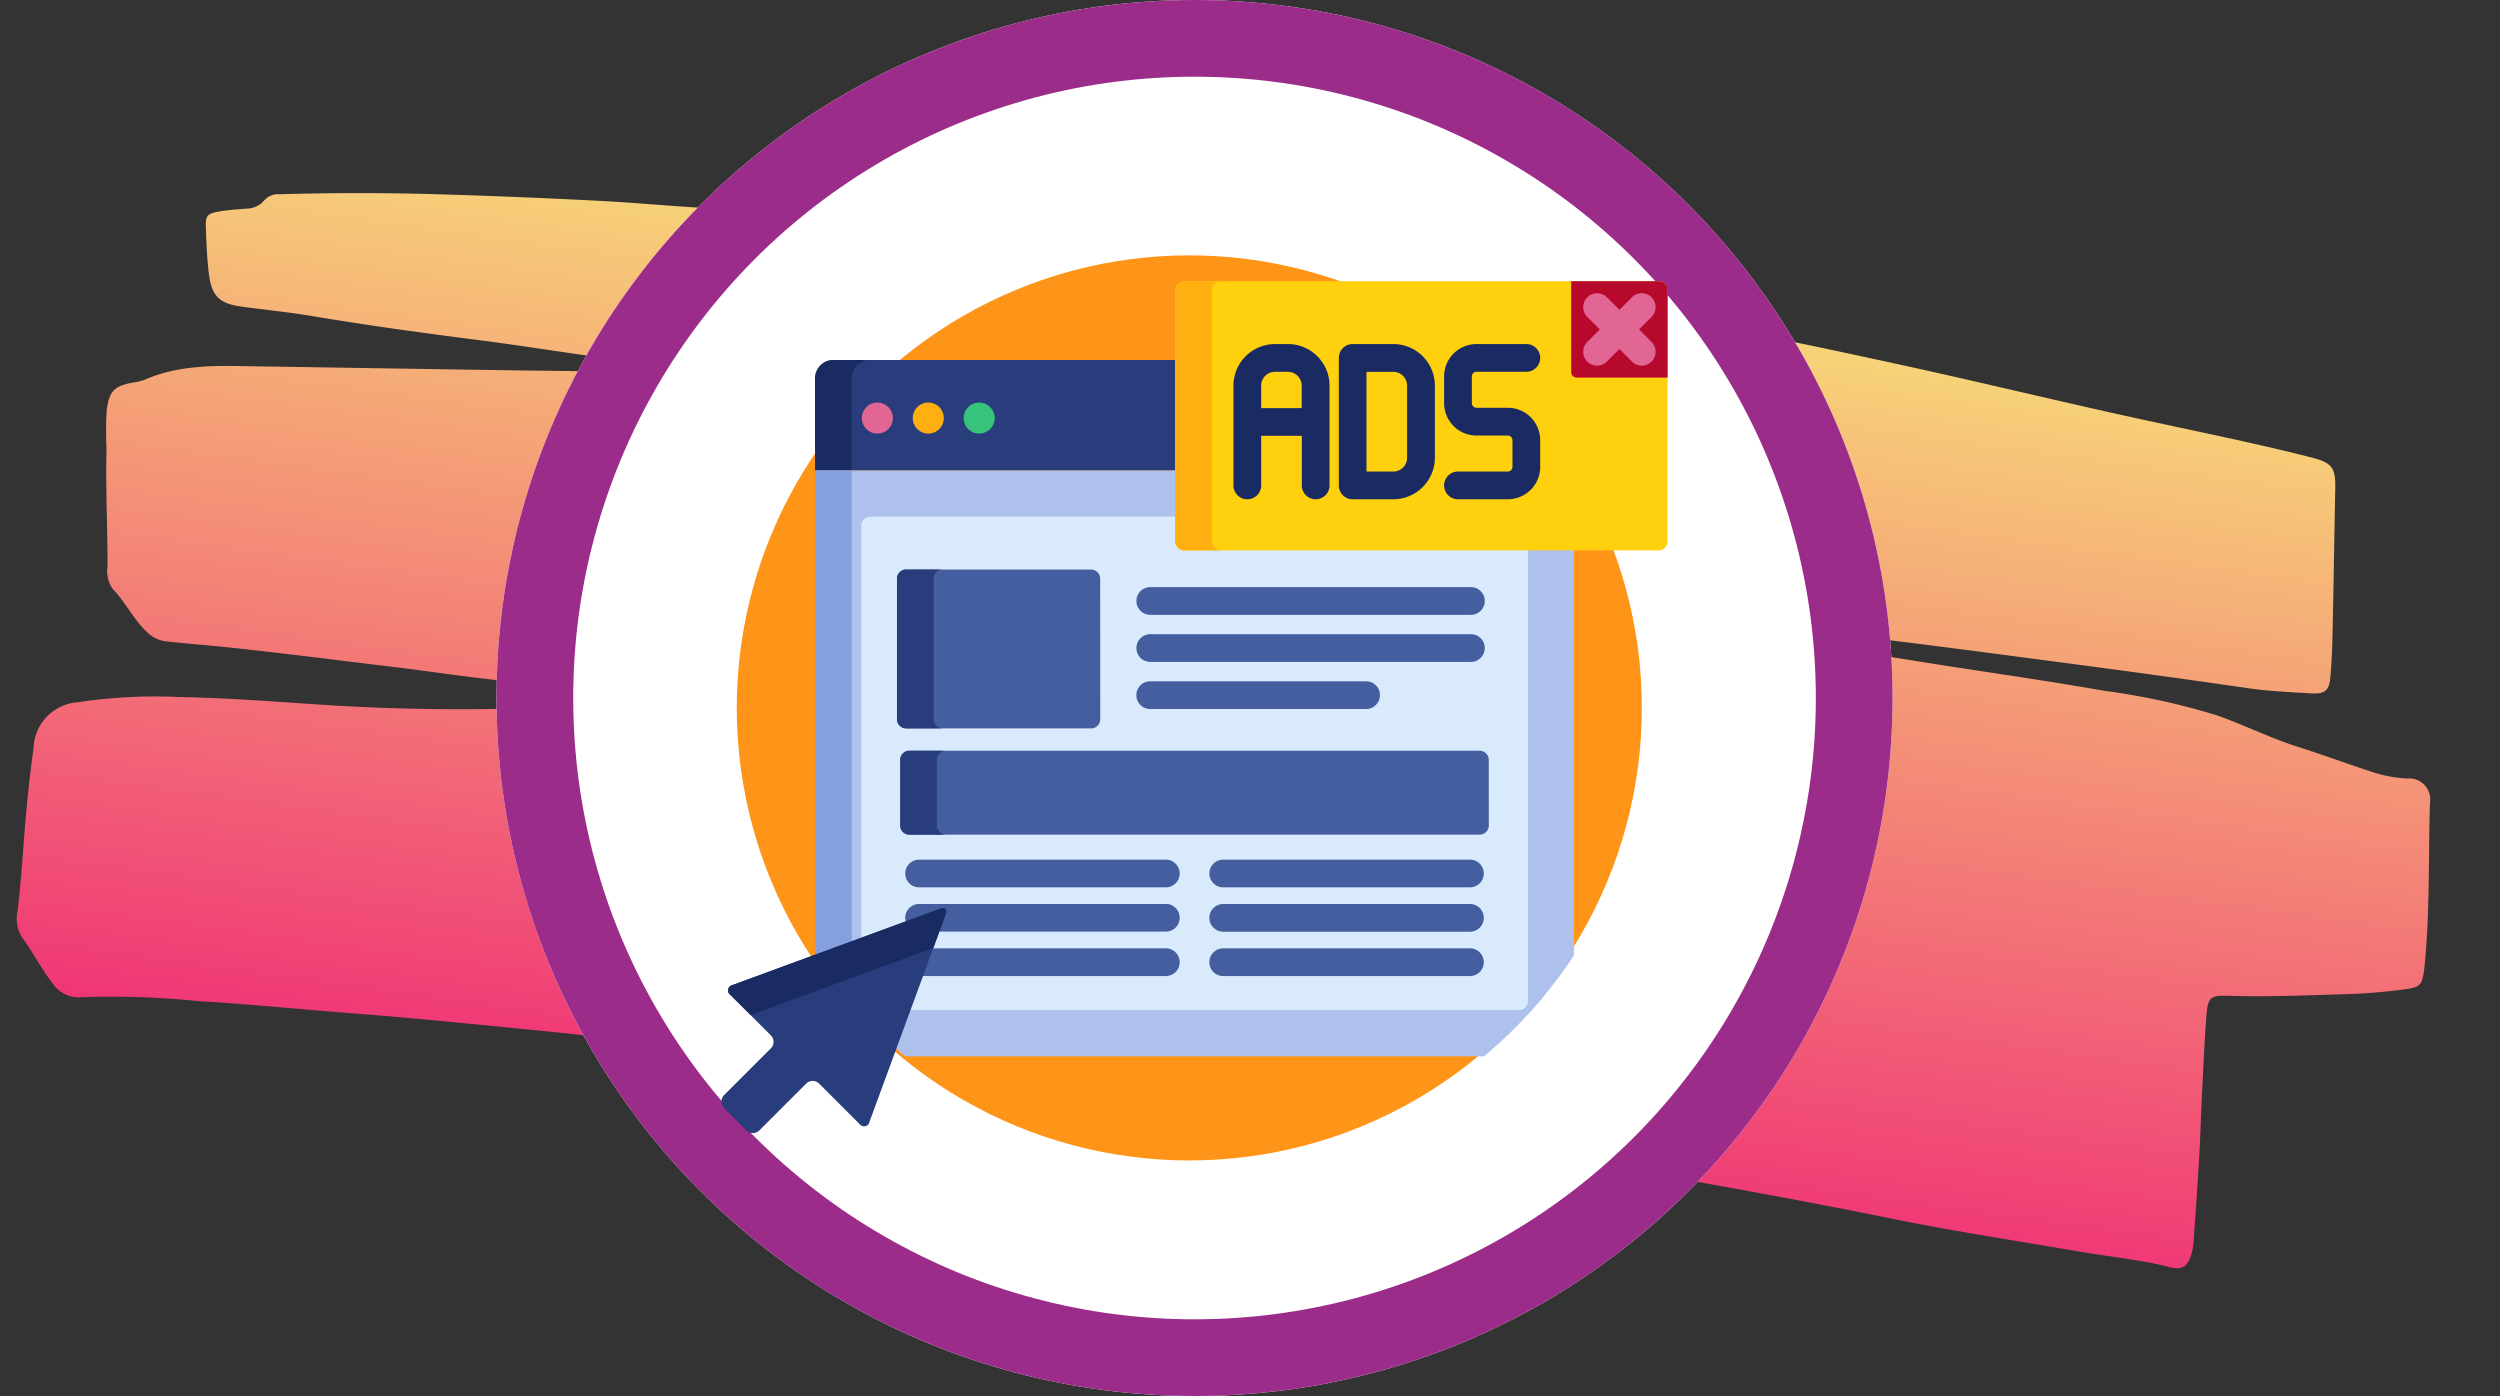
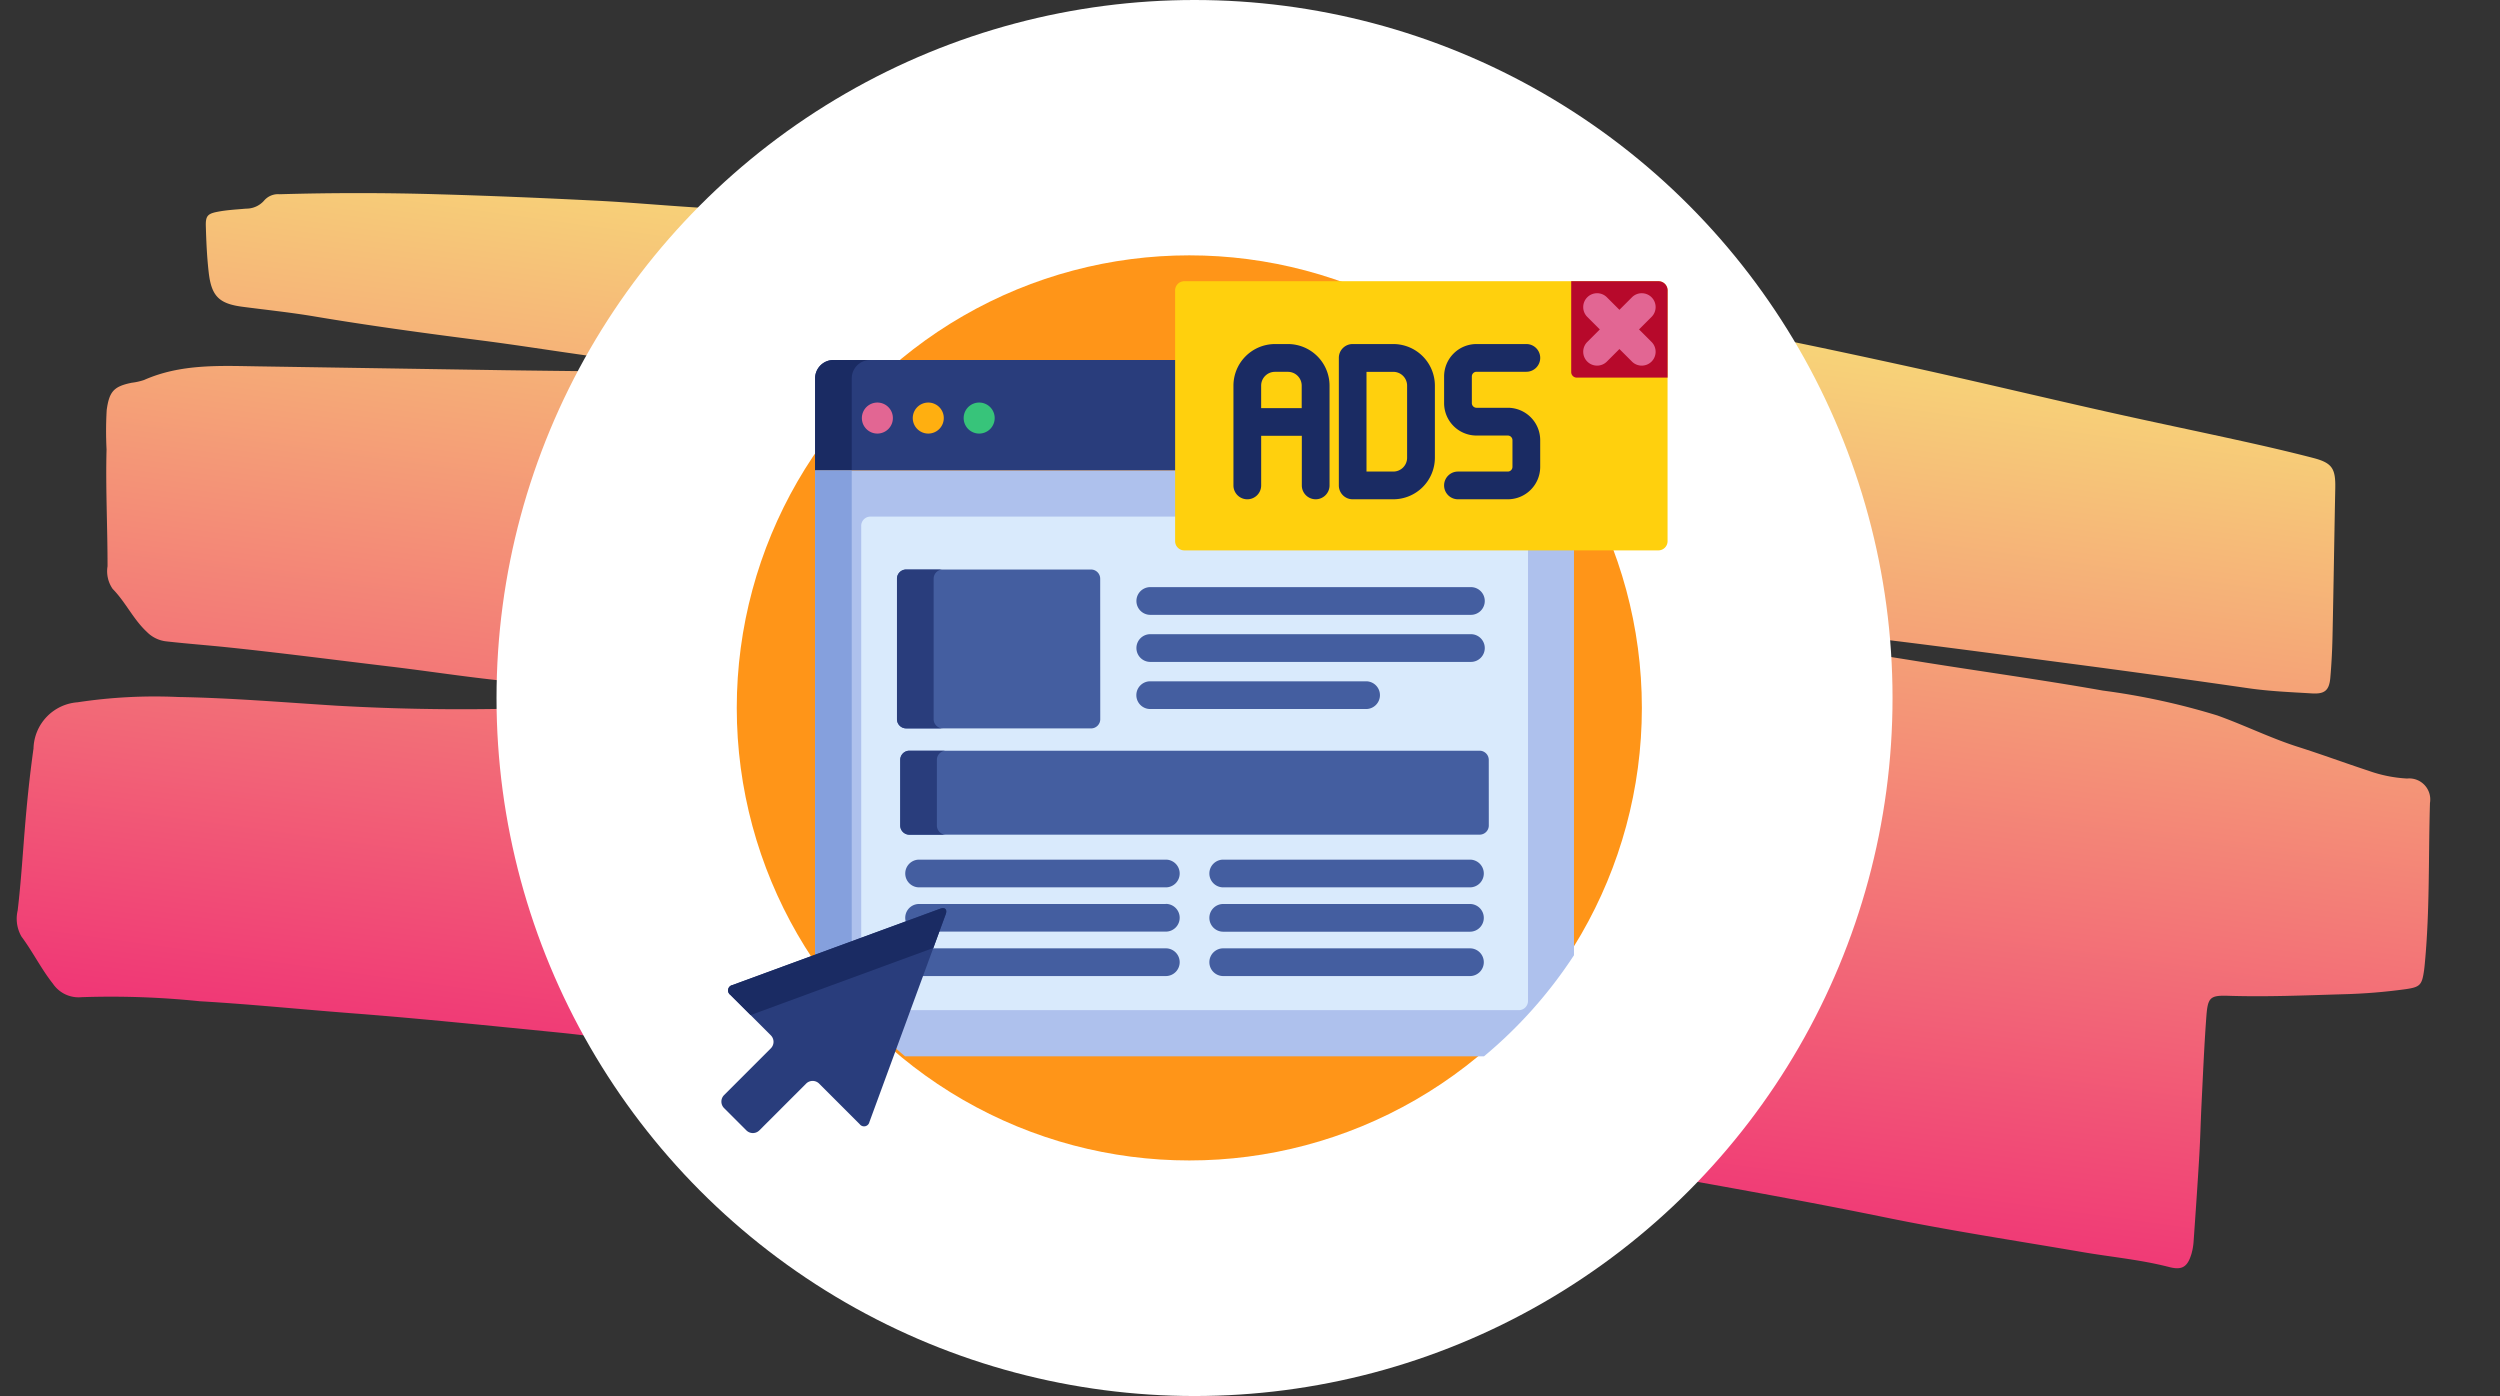
<svg xmlns="http://www.w3.org/2000/svg" width="162.964" height="91" viewBox="0 0 162.964 91">
  <rect x="0" y="0" width="162.964" height="91" fill="#333333" stroke="none" />
  <defs>
    <linearGradient id="linear-gradient" x1="0.5" x2="0.5" y2="1" gradientUnits="objectBoundingBox">
      <stop offset="0" stop-color="#f7d678" />
      <stop offset="1" stop-color="#f03676" />
    </linearGradient>
  </defs>
  <g id="Group_26481" data-name="Group 26481" transform="translate(-1110.634 -5525)">
    <path id="Path_12799" data-name="Path 12799" d="M229.65,451.347c-3.442.1-6.873.126-10.292.334-2.989.182-5.975.114-8.961.177-3.537.074-7.075.106-10.61.233-1.337.048-2.674.136-4.013.172a2.088,2.088,0,0,1-1.325-.428c-1-.693-1.648-1.737-2.606-2.471a2.021,2.021,0,0,1-.537-1.418c-.351-2.514-.837-5.009-1.124-7.534a23.626,23.626,0,0,1-.348-2.547c0-1.213.239-1.582,1.37-1.983a3.927,3.927,0,0,0,.77-.29c2.209-1.374,4.718-1.6,7.207-1.91q8.025-1,16.048-2c3.884-.491,7.764-1,11.647-1.507.234-.031.466-.08.767-.133a1.891,1.891,0,0,0-1.355-.235c-4.29.323-8.586.122-12.878.173-3.675.044-7.354.064-11.028-.036-1.579-.043-3.147.015-4.719.029-1.539.015-2.1-.4-2.491-1.907-.251-.962-.432-1.943-.6-2.924-.12-.686-.024-.857.634-1.079.583-.2,1.194-.315,1.794-.456a1.542,1.542,0,0,0,1.1-.692,1.192,1.192,0,0,1,.942-.543q5.13-.872,10.3-1.443c3.343-.372,6.691-.7,10.041-1,2.187-.2,4.383-.306,6.572-.474,2.224-.169,4.447-.36,6.671-.544,1.095-.09,2.193-.177,3.287-.219,3.98-.158,7.951-.438,11.937-.528q8.084-.184,16.169-.4c4.633-.121,9.264-.411,13.9-.326,4.84.088,9.682.211,14.518.427,4.286.192,8.567.491,12.845.814,4.552.342,9.1.781,13.647,1.152,3.01.246,6.026.438,9.037.673,1.574.122,3.147.261,4.717.44,1.289.148,1.563.475,1.717,1.754.386,3.2.789,6.406,1.169,9.61.105.885.184,1.774.231,2.664.045.835-.21,1.121-1.056,1.186-1.369.108-2.733.246-4.111.241q-5.824-.024-11.648.027c-5.184.047-10.368.072-15.549.207-3.051.08-6.1.355-9.149.539a19.08,19.08,0,0,0-2.013.178,1.572,1.572,0,0,0,1.145.221c5.12.027,10.242-.024,15.359.084,4.155.088,8.313.069,12.466.216a45.514,45.514,0,0,1,7.592.565c1.852.38,3.649.983,5.516,1.3,1.591.269,3.17.614,4.758.9a8.9,8.9,0,0,0,2.559.153,1.371,1.371,0,0,1,1.7,1.369c.382,3.48.971,6.937,1.125,10.44.007.137.012.275.012.412,0,.97-.1,1.123-1.019,1.389a36.567,36.567,0,0,1-4.022.9c-2.437.416-4.87.865-7.33,1.132-1.2.129-1.343.274-1.265,1.507.126,1.951.321,3.9.495,5.846.1,1.093.229,2.184.317,3.277.149,1.846.278,3.694.407,5.541a3.853,3.853,0,0,1-.025.822c-.133.875-.444,1.156-1.313,1.057-1.919-.217-3.845-.121-5.766-.18-4.326-.132-8.656-.177-12.973-.447-4.388-.274-8.776-.452-13.168-.617-7.937-.3-15.872-.2-23.805-.069-5.359.088-10.719.009-16.075.176-6.217.192-12.437.077-18.652.227-2.85.069-5.7.025-8.549.19-2.369.137-4.739.1-7.107.194-4.528.188-9.058.347-13.581.635-3.289.207-6.584.331-9.868.6a56.311,56.311,0,0,0-7.676.811,2.017,2.017,0,0,1-1.961-.609c-.9-.857-1.593-1.883-2.463-2.763a2.335,2.335,0,0,1-.479-1.651c-.039-1.752-.172-3.5-.275-5.246-.105-1.782-.173-3.562-.172-5.346a3.1,3.1,0,0,1,2.422-3.385,33.592,33.592,0,0,1,6.464-1.256c3.409-.42,6.838-.608,10.262-.873a143.526,143.526,0,0,0,14.29-1.91q3.651-.656,7.3-1.341C229.163,451.56,229.454,451.592,229.65,451.347Z" transform="translate(990.542 5091.699) rotate(8)" fill="url(#linear-gradient)" />
    <g id="Ellipse_2909" data-name="Ellipse 2909" transform="translate(1143 5525)" fill="#fff" stroke="#9c2c8a" stroke-width="5">
      <circle cx="45.5" cy="45.5" r="45.5" stroke="none" />
-       <circle cx="45.5" cy="45.5" r="43" fill="none" />
    </g>
    <g id="ads" transform="translate(1157.66 5530.645)">
      <circle id="Ellipse_3076" data-name="Ellipse 3076" cx="29.5" cy="29.5" r="29.5" transform="translate(1 11)" fill="#ff9518" />
      <path id="Path_13305" data-name="Path 13305" d="M74.266,67.619H51.876a1.2,1.2,0,0,0-1.2,1.2v6H74.266Z" transform="translate(-44.57 -49.798)" fill="#293d7c" />
      <path id="Path_13306" data-name="Path 13306" d="M54.266,67.619h-2.39a1.2,1.2,0,0,0-1.2,1.2v6h2.39v-6A1.2,1.2,0,0,1,54.266,67.619Z" transform="translate(-44.57 -49.798)" fill="#1a2b63" />
      <path id="Path_13307" data-name="Path 13307" d="M77.038,92.671a1.011,1.011,0,1,1,.715-.3A1.022,1.022,0,0,1,77.038,92.671Z" transform="translate(-66.868 -70.053)" fill="#e26693" />
      <path id="Path_13308" data-name="Path 13308" d="M104.572,92.672a1.011,1.011,0,1,1,.716-.3A1.015,1.015,0,0,1,104.572,92.672Z" transform="translate(-91.085 -70.054)" fill="#ffaf10" />
      <path id="Path_13309" data-name="Path 13309" d="M132.118,92.671a1.011,1.011,0,1,1,.715-.3A1.017,1.017,0,0,1,132.118,92.671Z" transform="translate(-115.312 -70.053)" fill="#37c47a" />
      <path id="Path_13310" data-name="Path 13310" d="M74.869,132.512a.6.6,0,0,1-.6-.6v-4.486H50.675v31.594a29.674,29.674,0,0,0,5.865,6.589H94.28a29.675,29.675,0,0,0,5.865-6.589V132.512Z" transform="translate(-44.57 -102.398)" fill="#aec1ed" />
      <path id="Path_13311" data-name="Path 13311" d="M53.065,158.236V127.423h-2.39v31.594l.052.078Z" transform="translate(-44.57 -102.398)" fill="#85a0dd" />
      <path id="Path_13312" data-name="Path 13312" d="M96.786,154.428a.6.6,0,0,1-.6-.6v-1.484H76.2a.6.6,0,0,0-.6.6v26.984l5.2-1.909a.424.424,0,0,1,.139-.029.091.091,0,0,1,.078.027c.019.028.026.1-.014.2l-2.314,6.3h39.776a.6.6,0,0,0,.6-.6v-29.49Z" transform="translate(-66.487 -124.314)" fill="#d9eafc" />
      <path id="Path_13313" data-name="Path 13313" d="M245.506,41.946a.6.6,0,0,0,.6.6h30.9a.6.6,0,0,0,.6-.6V25.6a.6.6,0,0,0-.6-.6h-30.9a.6.6,0,0,0-.6.6Z" transform="translate(-215.931 -12.314)" fill="#ffd00d" />
-       <path id="Path_13314" data-name="Path 13314" d="M247.9,41.946V25.6a.6.6,0,0,1,.6-.6h-2.39a.6.6,0,0,0-.6.6V41.946a.6.6,0,0,0,.6.6h2.39A.6.6,0,0,1,247.9,41.946Z" transform="translate(-215.931 -12.314)" fill="#ffaf10" />
      <path id="Path_13315" data-name="Path 13315" d="M466.115,25.6a.6.6,0,0,0-.6-.6H459.83v5.923a.361.361,0,0,0,.361.361h5.923Z" transform="translate(-404.436 -12.314)" fill="#b7092b" />
      <g id="Group_26477" data-name="Group 26477" transform="translate(11.983 32.623)">
        <path id="Path_13316" data-name="Path 13316" d="M246.338,192.3h-20.9a.9.9,0,0,1,0-1.807h20.9a.9.9,0,1,1,0,1.807Z" transform="translate(-209.465 -190.489)" fill="#445ea0" />
        <path id="Path_13317" data-name="Path 13317" d="M246.338,217.794h-20.9a.9.9,0,0,1,0-1.807h20.9a.9.9,0,1,1,0,1.807Z" transform="translate(-209.465 -212.915)" fill="#445ea0" />
        <path id="Path_13318" data-name="Path 13318" d="M239.506,243.293H225.433a.9.9,0,0,1,0-1.807h14.072a.9.9,0,0,1,0,1.807Z" transform="translate(-209.465 -235.343)" fill="#445ea0" />
        <path id="Path_13319" data-name="Path 13319" d="M123.975,385.978H108.683l-.664,1.807h15.956a.9.9,0,1,0,0-1.807Z" transform="translate(-106.989 -362.428)" fill="#445ea0" />
        <path id="Path_13320" data-name="Path 13320" d="M116.458,361.98H100.376a.9.9,0,0,0-.834,1.25l2.253-.828a.425.425,0,0,1,.139-.029.09.09,0,0,1,.078.027c.019.028.026.1-.014.2l-.434,1.181h14.894a.9.9,0,1,0,0-1.807Z" transform="translate(-99.472 -341.321)" fill="#445ea0" />
        <path id="Path_13321" data-name="Path 13321" d="M116.458,339.788H100.376a.9.9,0,0,1,0-1.807h16.082a.9.9,0,0,1,0,1.807Z" transform="translate(-99.472 -320.213)" fill="#445ea0" />
        <path id="Path_13322" data-name="Path 13322" d="M281.016,387.785H264.934a.9.9,0,1,1,0-1.807h16.082a.9.9,0,0,1,0,1.807Z" transform="translate(-244.206 -362.428)" fill="#445ea0" />
        <path id="Path_13323" data-name="Path 13323" d="M281.016,363.787H264.934a.9.9,0,1,1,0-1.807h16.082a.9.9,0,1,1,0,1.807Z" transform="translate(-244.206 -341.321)" fill="#445ea0" />
        <path id="Path_13324" data-name="Path 13324" d="M281.016,339.788H264.934a.9.9,0,0,1,0-1.807h16.082a.9.9,0,0,1,0,1.807Z" transform="translate(-244.206 -320.213)" fill="#445ea0" />
      </g>
      <path id="Path_13325" data-name="Path 13325" d="M14.621,364.64c.114-.311-.047-.472-.358-.358L.718,369.258a.356.356,0,0,0-.14.634l2.641,2.641a.6.6,0,0,1,0,.852L.176,376.428a.6.6,0,0,0,0,.852l1.448,1.448a.6.6,0,0,0,.852,0l3.044-3.044a.6.6,0,0,1,.852,0l2.641,2.641a.356.356,0,0,0,.634-.139Z" transform="translate(0 -310.691)" fill="#293d7c" />
      <path id="Path_13326" data-name="Path 13326" d="M5.086,371.214,17,366.838l.807-2.2c.114-.311-.047-.472-.358-.358L3.9,369.258a.356.356,0,0,0-.14.634Z" transform="translate(-3.185 -310.691)" fill="#1a2b63" />
      <g id="Group_26478" data-name="Group 26478" transform="translate(11.444 31.479)">
        <path id="Path_13327" data-name="Path 13327" d="M108.251,190.758a.6.6,0,0,1-.6.6H95.6a.6.6,0,0,1-.6-.6V181.6a.6.6,0,0,1,.6-.6h12.047a.6.6,0,0,1,.6.6Z" transform="translate(-95 -181)" fill="#445ea0" />
        <path id="Path_13328" data-name="Path 13328" d="M135.123,283.873a.6.6,0,0,1-.6.6H97.357a.6.6,0,0,1-.6-.6V279.6a.6.6,0,0,1,.6-.6H134.52a.6.6,0,0,1,.6.6Z" transform="translate(-96.544 -267.189)" fill="#445ea0" />
      </g>
      <g id="Group_26479" data-name="Group 26479" transform="translate(11.444 31.479)">
        <path id="Path_13329" data-name="Path 13329" d="M97.39,190.758V181.6a.6.6,0,0,1,.6-.6H95.6a.6.6,0,0,0-.6.6v9.155a.6.6,0,0,0,.6.6h2.39A.6.6,0,0,1,97.39,190.758Z" transform="translate(-95 -181)" fill="#293d7c" />
        <path id="Path_13330" data-name="Path 13330" d="M99.145,283.873V279.6a.6.6,0,0,1,.6-.6h-2.39a.6.6,0,0,0-.6.6v4.277a.6.6,0,0,0,.6.6h2.39A.6.6,0,0,1,99.145,283.873Z" transform="translate(-96.544 -267.189)" fill="#293d7c" />
      </g>
      <g id="Group_26480" data-name="Group 26480" transform="translate(33.376 16.782)">
        <path id="Path_13331" data-name="Path 13331" d="M337.61,69.119h-2.65a.9.9,0,0,1-.9-.9V59.9a.9.9,0,0,1,.9-.9h2.65a2.714,2.714,0,0,1,2.711,2.711v4.7A2.714,2.714,0,0,1,337.61,69.119Zm-1.747-1.807h1.747a.9.9,0,0,0,.9-.9v-4.7a.9.9,0,0,0-.9-.9h-1.747Z" transform="translate(-327.189 -59)" fill="#1a2b63" />
        <path id="Path_13332" data-name="Path 13332" d="M395.212,69.119h-3.253a.9.9,0,0,1,0-1.807h3.253a.305.305,0,0,0,.3-.3V65.264a.305.305,0,0,0-.3-.3h-2.048a2.111,2.111,0,0,1-2.108-2.108V61.108A2.111,2.111,0,0,1,393.164,59h3.253a.9.9,0,0,1,0,1.807h-3.253a.305.305,0,0,0-.3.3v1.747a.305.305,0,0,0,.3.3h2.048a2.111,2.111,0,0,1,2.108,2.108v1.747A2.111,2.111,0,0,1,395.212,69.119Z" transform="translate(-377.323 -59)" fill="#1a2b63" />
        <path id="Path_13333" data-name="Path 13333" d="M280.61,59h-.843a2.714,2.714,0,0,0-2.71,2.711v6.505a.9.9,0,1,0,1.807,0V64.983h2.65v3.232a.9.9,0,0,0,1.807,0V61.711A2.714,2.714,0,0,0,280.61,59Zm-1.747,4.176V61.711a.9.9,0,0,1,.9-.9h.843a.9.9,0,0,1,.9.9v1.466Z" transform="translate(-277.056 -59)" fill="#1a2b63" />
      </g>
      <path id="Path_13334" data-name="Path 13334" d="M469.964,33.86l.817-.817a.9.9,0,1,0-1.278-1.278l-.817.817-.817-.817a.9.9,0,1,0-1.278,1.278l.817.817-.817.817a.9.9,0,0,0,1.278,1.278l.817-.817.817.817a.9.9,0,1,0,1.278-1.278Z" transform="translate(-410.149 -18.031)" fill="#e26693" />
    </g>
  </g>
</svg>